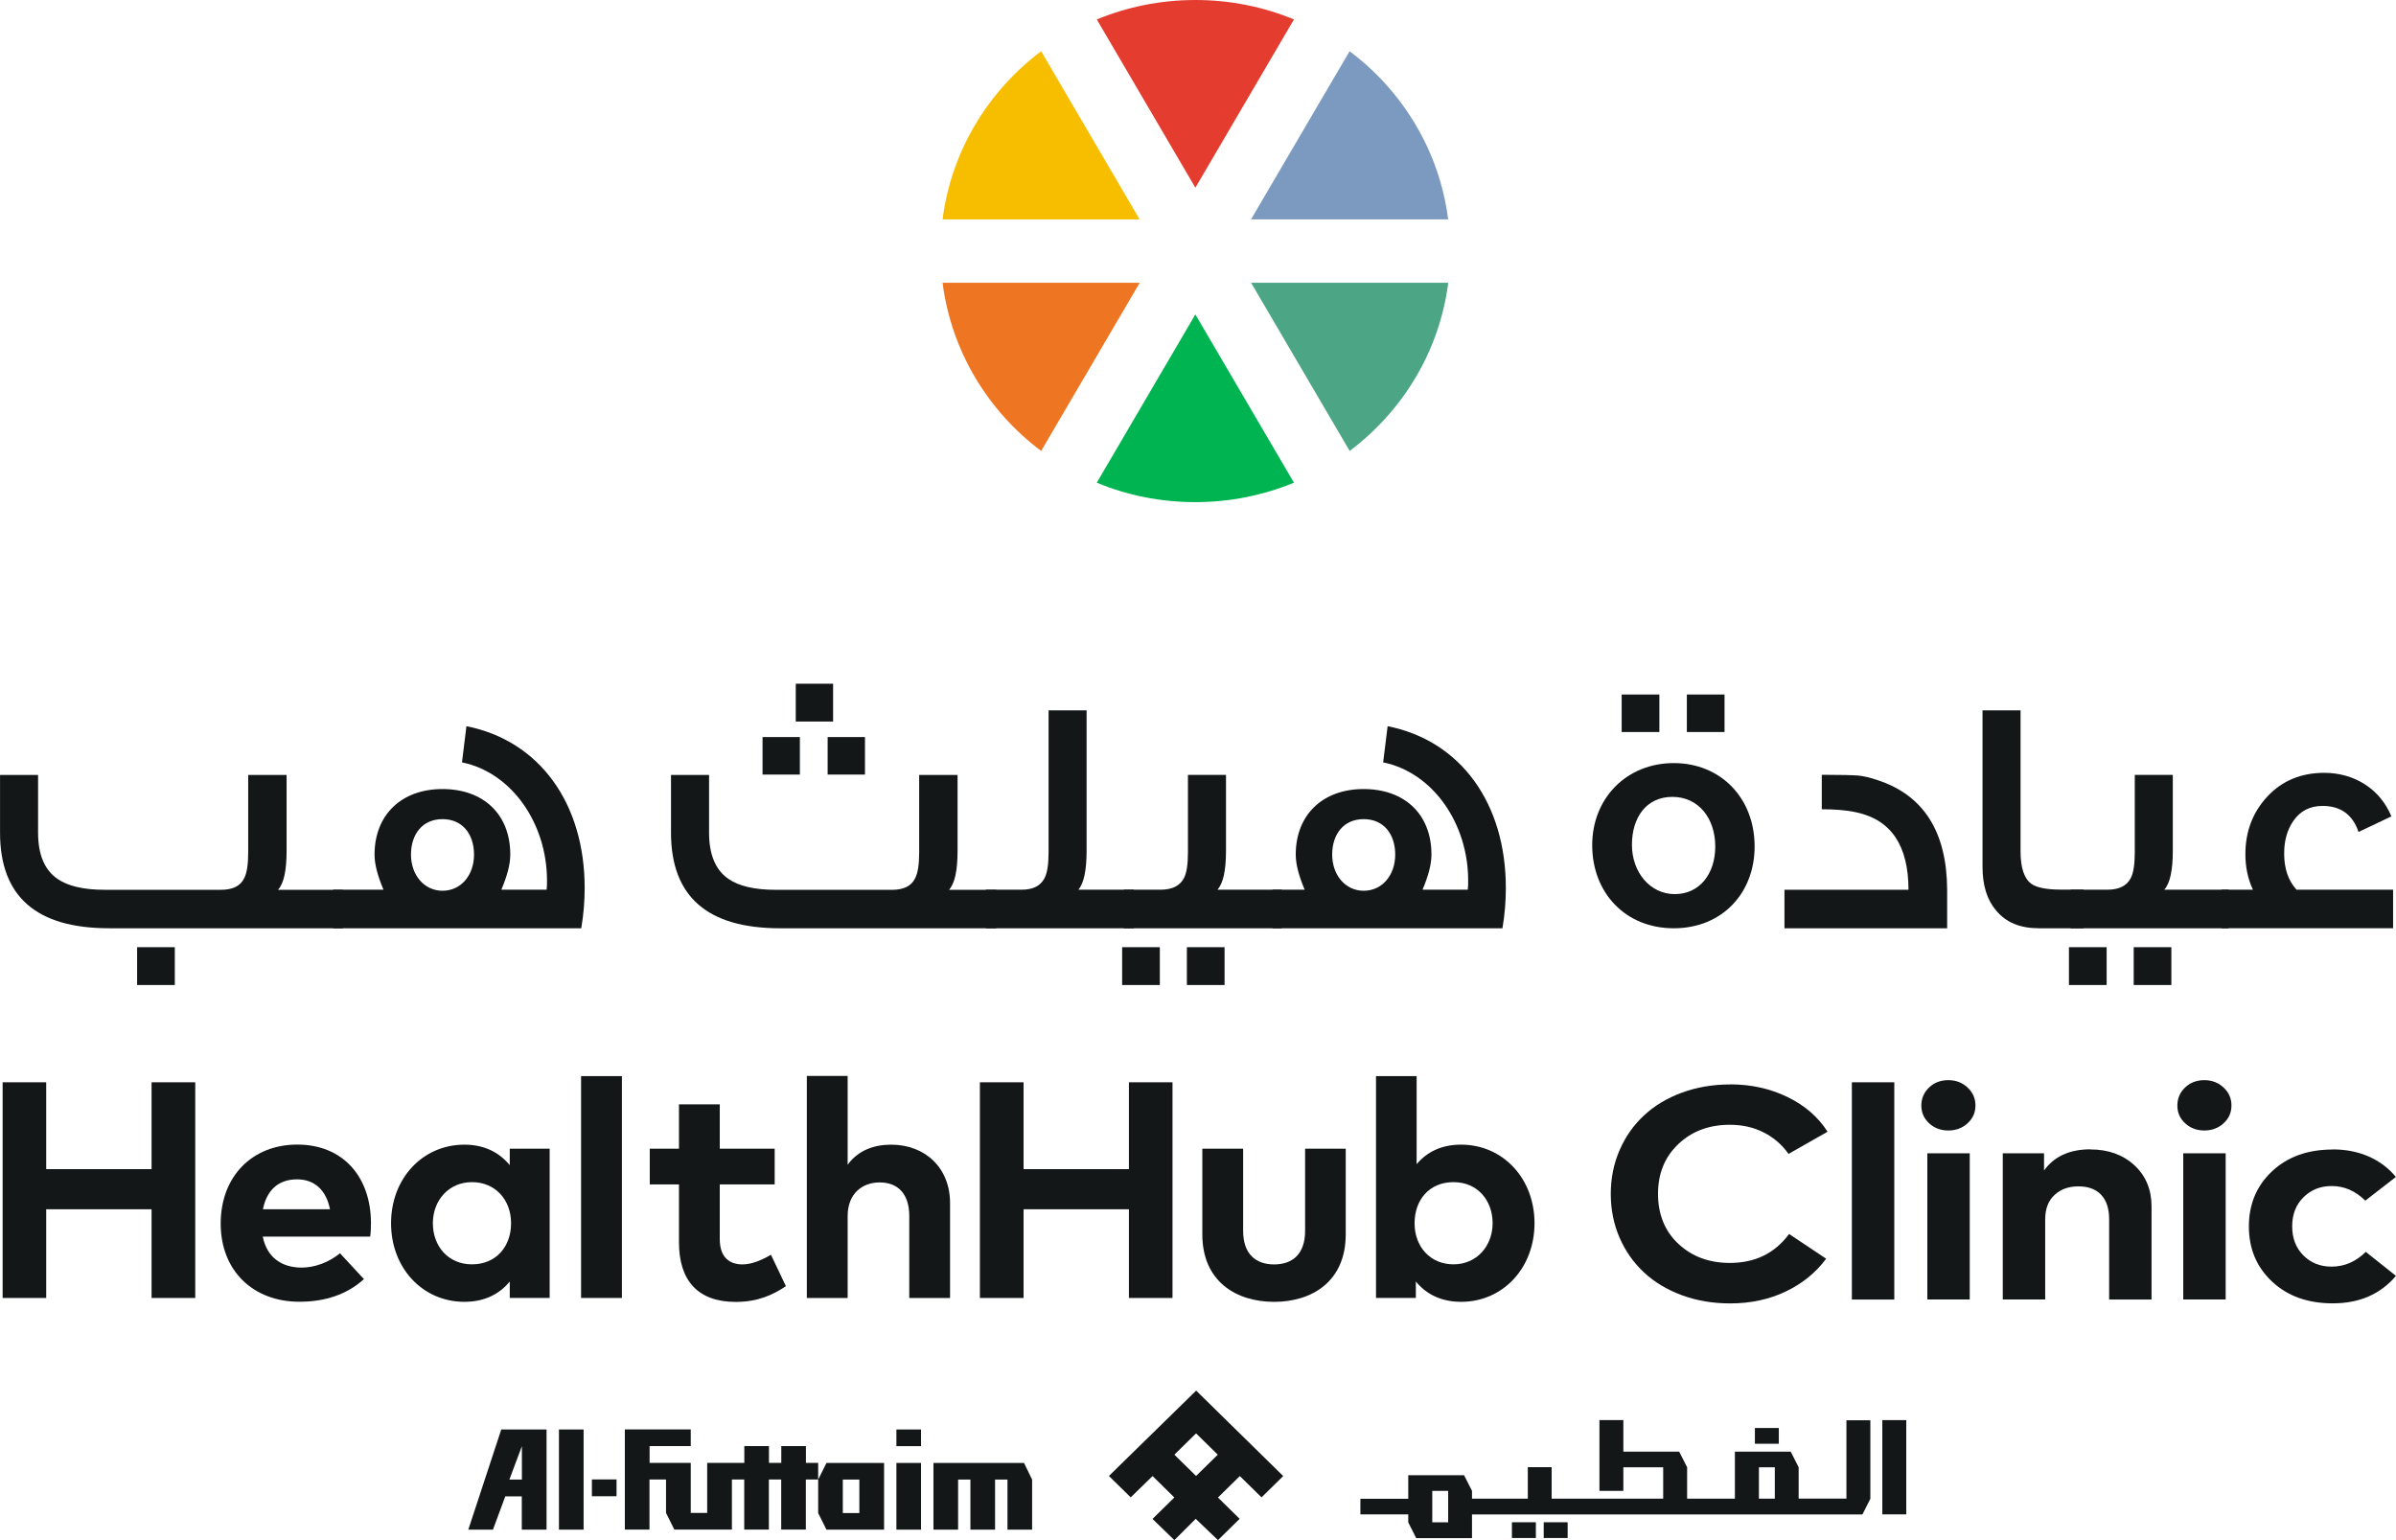
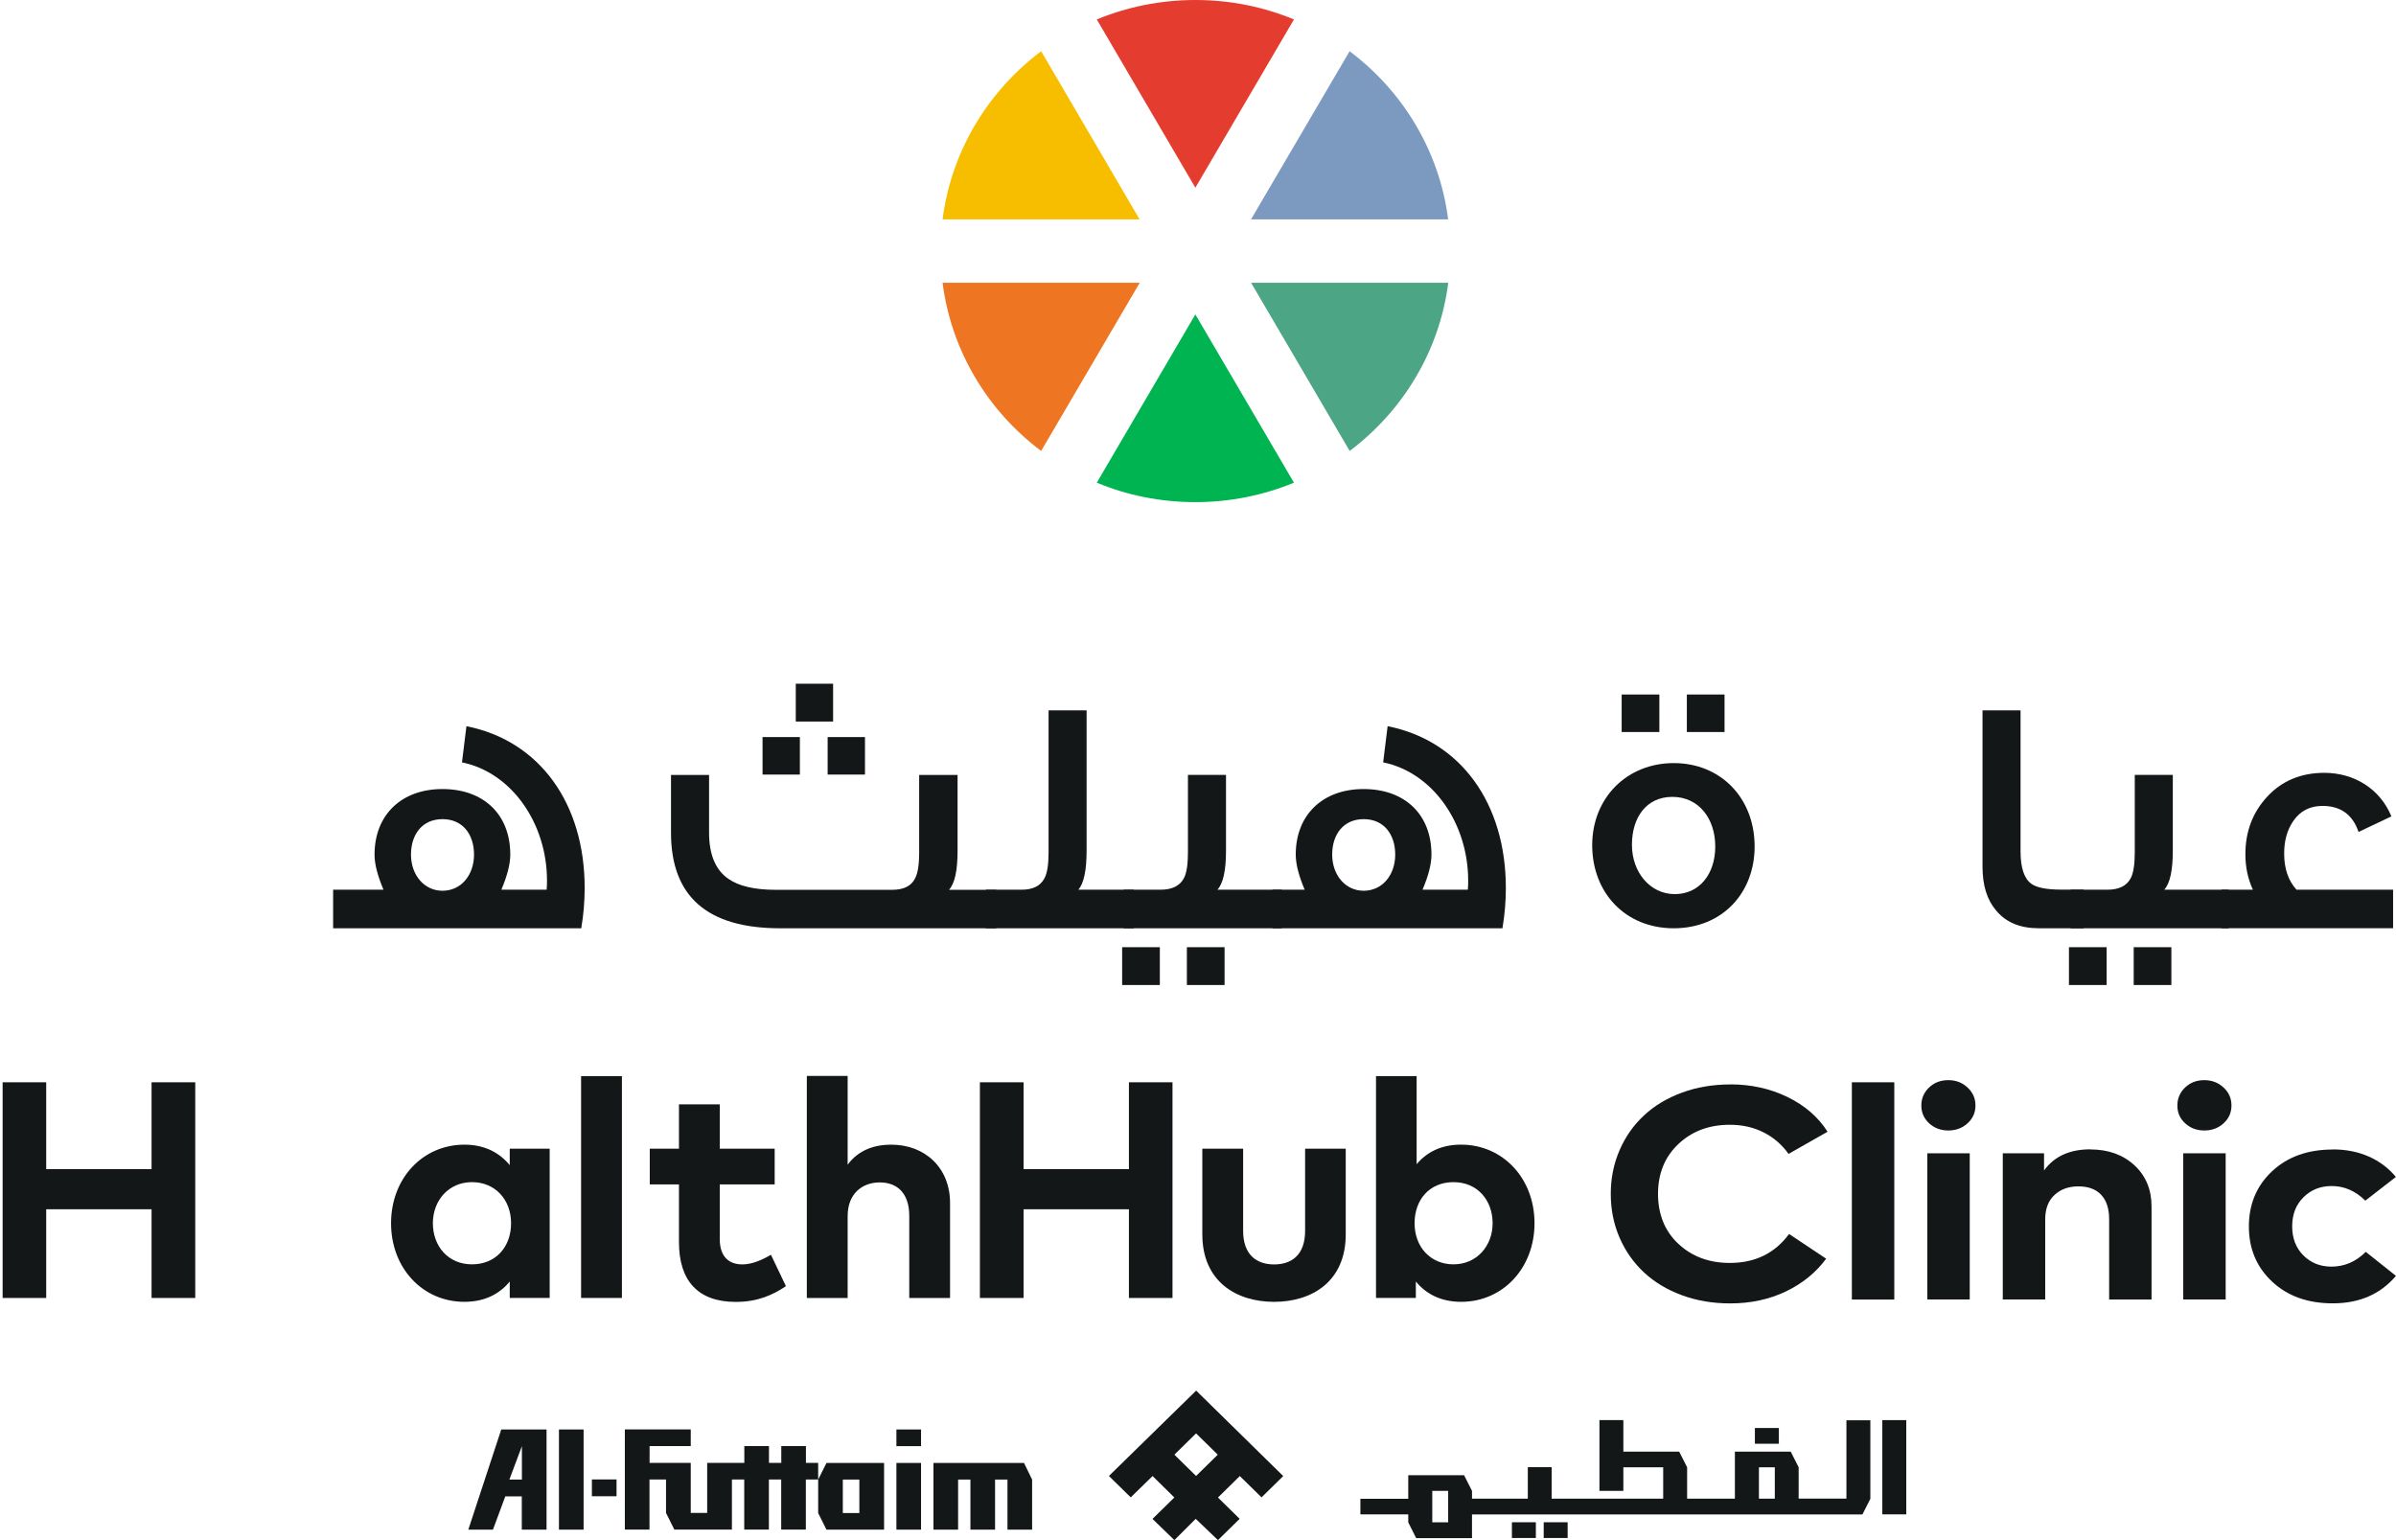
<svg xmlns="http://www.w3.org/2000/svg" width="112" height="72" viewBox="0 0 112 72" fill="none">
  <g clip-path="url(#clip0_4996_31676)">
    <path d="M2.16 54.656H7.085V50.596H9.127V60.679H7.085V56.532H2.16V60.679H0.123V50.596H2.16V54.656Z" fill="#131718" />
-     <path d="M17.341 57.178C17.341 57.396 17.329 57.651 17.304 57.811H12.282C12.487 58.819 13.205 59.259 14.102 59.259C14.716 59.259 15.379 59.012 15.893 58.589L17.012 59.798C16.206 60.526 15.183 60.855 13.994 60.855C11.823 60.855 10.316 59.399 10.316 57.202C10.316 55.005 11.777 53.508 13.898 53.508C16.018 53.508 17.333 54.997 17.341 57.173M12.29 56.532H15.425C15.25 55.639 14.703 55.133 13.885 55.133C12.988 55.133 12.462 55.668 12.29 56.532Z" fill="#131718" />
    <path d="M25.694 60.678H23.828V59.909C23.369 60.473 22.68 60.859 21.707 60.859C19.758 60.859 18.28 59.284 18.28 57.186C18.28 55.087 19.758 53.512 21.707 53.512C22.68 53.512 23.36 53.903 23.828 54.47V53.701H25.694V60.678ZM20.234 57.186C20.234 58.251 20.944 59.107 22.062 59.107C23.181 59.107 23.89 58.284 23.89 57.186C23.89 56.087 23.152 55.264 22.062 55.264C20.973 55.264 20.234 56.12 20.234 57.186Z" fill="#131718" />
    <path d="M29.071 50.307H27.163V60.678H29.071V50.307Z" fill="#131718" />
    <path d="M36.212 55.371H33.645V57.921C33.645 58.794 34.113 59.11 34.706 59.11C35.16 59.11 35.649 58.888 36.037 58.658L36.738 60.127C36.116 60.546 35.403 60.863 34.392 60.863C32.639 60.863 31.738 59.884 31.738 58.074V55.371H30.373V53.7H31.738V51.627H33.645V53.7H36.212V55.371Z" fill="#131718" />
    <path d="M39.623 54.45C40.128 53.759 40.879 53.512 41.656 53.512C43.263 53.512 44.41 54.614 44.41 56.235V60.679H42.503V56.84C42.503 55.832 41.989 55.277 41.121 55.277C40.303 55.277 39.623 55.803 39.623 56.852V60.679H37.715V50.299H39.623V54.446V54.45Z" fill="#131718" />
    <path d="M47.846 54.656H52.771V50.596H54.808V60.679H52.771V56.532H47.846V60.679H45.805V50.596H47.846V54.656Z" fill="#131718" />
    <path d="M62.906 57.704C62.906 59.909 61.328 60.86 59.558 60.86C57.789 60.86 56.202 59.909 56.202 57.704V53.701H58.11V57.54C58.11 58.654 58.732 59.111 59.558 59.111C60.385 59.111 61.007 58.659 61.007 57.54V53.701H62.906V57.704Z" fill="#131718" />
    <path d="M71.73 57.185C71.73 59.279 70.252 60.859 68.303 60.859C67.322 60.859 66.642 60.468 66.183 59.909V60.678H64.321V50.307H66.22V54.425C66.679 53.878 67.347 53.511 68.295 53.511C70.252 53.511 71.73 55.087 71.73 57.185ZM66.124 57.185C66.124 58.288 66.863 59.107 67.944 59.107C69.025 59.107 69.772 58.251 69.772 57.185C69.772 56.12 69.071 55.264 67.944 55.264C66.817 55.264 66.124 56.087 66.124 57.185Z" fill="#131718" />
    <path d="M80.871 50.693C81.852 50.693 82.75 50.891 83.559 51.286C84.369 51.681 84.991 52.22 85.429 52.907L83.605 53.944C83.296 53.511 82.908 53.174 82.441 52.94C81.973 52.701 81.443 52.582 80.859 52.582C79.89 52.582 79.089 52.882 78.454 53.483C77.82 54.083 77.503 54.861 77.503 55.811C77.503 56.762 77.82 57.56 78.459 58.152C79.097 58.745 79.895 59.041 80.859 59.041C82.044 59.041 82.967 58.588 83.63 57.687L85.363 58.843C84.879 59.497 84.248 60.008 83.472 60.378C82.695 60.748 81.831 60.933 80.876 60.933C80.066 60.933 79.314 60.806 78.621 60.551C77.928 60.295 77.34 59.942 76.852 59.489C76.367 59.037 75.983 58.498 75.708 57.864C75.432 57.231 75.295 56.548 75.295 55.815C75.295 55.083 75.432 54.4 75.708 53.767C75.983 53.133 76.363 52.594 76.852 52.142C77.336 51.689 77.928 51.335 78.621 51.08C79.314 50.825 80.066 50.697 80.876 50.697" fill="#131718" />
    <path d="M88.548 50.596H86.565V60.753H88.548V50.596Z" fill="#131718" />
    <path d="M90.175 50.838C90.418 50.607 90.718 50.496 91.073 50.496C91.428 50.496 91.728 50.611 91.974 50.842C92.221 51.072 92.342 51.352 92.342 51.681C92.342 52.01 92.221 52.286 91.974 52.512C91.728 52.738 91.428 52.849 91.073 52.849C90.718 52.849 90.422 52.738 90.175 52.512C89.933 52.286 89.812 52.01 89.812 51.681C89.812 51.352 89.933 51.068 90.175 50.838ZM92.075 60.748H90.092V53.915H92.075V60.748Z" fill="#131718" />
    <path d="M97.71 53.735C98.549 53.735 99.237 53.981 99.772 54.475C100.306 54.969 100.573 55.611 100.573 56.401V60.753H98.591V56.993C98.591 56.499 98.465 56.121 98.219 55.857C97.973 55.594 97.618 55.462 97.155 55.462C96.691 55.462 96.332 55.594 96.04 55.861C95.748 56.129 95.602 56.507 95.602 57.005V60.749H93.619V53.916H95.548V54.718C96.023 54.06 96.746 53.73 97.714 53.73" fill="#131718" />
    <path d="M102.143 50.838C102.385 50.607 102.685 50.496 103.04 50.496C103.395 50.496 103.695 50.611 103.942 50.842C104.188 51.072 104.309 51.352 104.309 51.681C104.309 52.01 104.188 52.286 103.942 52.512C103.695 52.738 103.395 52.849 103.04 52.849C102.685 52.849 102.389 52.738 102.143 52.512C101.896 52.286 101.78 52.01 101.78 51.681C101.78 51.352 101.901 51.068 102.143 50.838ZM104.038 60.748H102.055V53.915H104.038V60.748Z" fill="#131718" />
    <path d="M109.047 53.734C109.664 53.734 110.224 53.846 110.729 54.068C111.234 54.29 111.656 54.611 111.994 55.022L110.566 56.129C110.103 55.672 109.581 55.446 108.992 55.446C108.471 55.446 108.032 55.619 107.678 55.968C107.323 56.318 107.147 56.77 107.147 57.33C107.147 57.89 107.323 58.342 107.673 58.692C108.024 59.041 108.462 59.214 108.984 59.214C109.589 59.214 110.124 58.984 110.587 58.523L111.998 59.646C111.272 60.502 110.291 60.93 109.043 60.93C107.878 60.93 106.935 60.593 106.208 59.914C105.482 59.235 105.123 58.375 105.123 57.334C105.123 56.293 105.486 55.429 106.208 54.755C106.93 54.076 107.878 53.739 109.043 53.739" fill="#131718" />
-     <path d="M16.023 43.395H5.095C1.697 43.395 0.002 41.91 0.002 38.927V36.228H1.78V38.927C1.78 39.952 2.085 40.68 2.695 41.091C3.175 41.425 3.913 41.597 4.89 41.597H10.337C10.867 41.597 11.235 41.425 11.41 41.062C11.54 40.824 11.602 40.417 11.602 39.861V36.228H13.397V39.767C13.397 40.696 13.268 41.297 12.996 41.597H16.023V43.399V43.395ZM8.171 46.049H6.409V44.28H8.171V46.049Z" fill="#131718" />
    <path d="M27.171 43.395H15.572V41.593H17.926C17.654 40.947 17.508 40.408 17.508 39.952C17.508 38.088 18.773 36.887 20.681 36.887C22.588 36.887 23.853 38.055 23.853 39.952C23.853 40.408 23.707 40.947 23.436 41.593H25.552C25.569 41.449 25.569 41.309 25.569 41.165C25.569 38.495 23.92 36.113 21.595 35.64L21.803 33.949C25.23 34.628 27.33 37.566 27.33 41.511C27.33 42.128 27.28 42.757 27.171 43.391M22.158 39.952C22.158 39.005 21.628 38.294 20.685 38.294C19.741 38.294 19.211 39.005 19.211 39.952C19.211 40.898 19.821 41.642 20.685 41.642C21.549 41.642 22.158 40.914 22.158 39.952Z" fill="#131718" />
    <path d="M46.569 43.396H36.463C33.065 43.396 31.366 41.911 31.366 38.928V36.229H33.145V38.928C33.145 39.952 33.449 40.681 34.059 41.092C34.539 41.425 35.278 41.598 36.254 41.598H41.702C42.232 41.598 42.599 41.425 42.774 41.063C42.904 40.825 42.966 40.417 42.966 39.862V36.229H44.761V39.767C44.761 40.697 44.632 41.298 44.361 41.598H46.569V43.4V43.396ZM37.39 36.209H35.645V34.456H37.39V36.209ZM38.943 33.732H37.198V31.963H38.943V33.732ZM40.433 36.209H38.688V34.456H40.433V36.209Z" fill="#131718" />
    <path d="M52.997 43.395H46.084V41.593H47.75C48.28 41.593 48.631 41.421 48.823 41.059C48.952 40.82 49.015 40.413 49.015 39.857V33.209H50.793V39.763C50.793 40.692 50.663 41.293 50.409 41.593H52.997V43.395Z" fill="#131718" />
    <path d="M54.216 46.049H52.454V44.28H54.216V46.049ZM59.917 43.395H52.533V41.593H54.249C54.779 41.593 55.146 41.421 55.338 41.059C55.468 40.82 55.53 40.413 55.53 39.857V36.225H57.309V39.763C57.309 40.693 57.179 41.293 56.908 41.593H59.917V43.395ZM57.242 46.049H55.48V44.28H57.242V46.049Z" fill="#131718" />
    <path d="M70.232 43.395H59.483V41.593H60.986C60.715 40.947 60.569 40.408 60.569 39.952C60.569 38.088 61.833 36.887 63.741 36.887C65.649 36.887 66.913 38.055 66.913 39.952C66.913 40.408 66.767 40.947 66.496 41.593H68.612C68.629 41.449 68.629 41.309 68.629 41.165C68.629 38.495 66.98 36.113 64.655 35.64L64.864 33.949C68.291 34.628 70.39 37.566 70.39 41.511C70.39 42.128 70.34 42.757 70.232 43.391M65.219 39.952C65.219 39.005 64.689 38.294 63.745 38.294C62.802 38.294 62.272 39.005 62.272 39.952C62.272 40.898 62.881 41.642 63.745 41.642C64.609 41.642 65.219 40.914 65.219 39.952Z" fill="#131718" />
    <path d="M82.019 39.574C82.019 41.738 80.513 43.396 78.238 43.396C75.963 43.396 74.427 41.721 74.427 39.512C74.427 37.303 76.046 35.674 78.238 35.674C80.429 35.674 82.019 37.299 82.019 39.574ZM77.566 34.221H75.804V32.469H77.566V34.221ZM80.179 39.574C80.179 38.249 79.394 37.253 78.175 37.253C76.956 37.253 76.284 38.216 76.284 39.495C76.284 40.775 77.132 41.799 78.288 41.799C79.444 41.799 80.179 40.853 80.179 39.574ZM80.613 34.221H78.851V32.469H80.613V34.221Z" fill="#131718" />
-     <path d="M91.023 43.396H83.414V41.594H89.211C89.211 39.524 88.393 38.323 86.778 37.977C86.281 37.866 85.734 37.833 85.158 37.833V36.221C86.039 36.221 86.598 36.237 86.824 36.254C87.049 36.27 87.367 36.332 87.784 36.476C89.929 37.188 91.002 38.891 91.019 41.594V43.396H91.023Z" fill="#131718" />
    <path d="M97.401 43.395H95.301C94.437 43.395 93.778 43.128 93.314 42.573C92.88 42.066 92.672 41.388 92.672 40.52V33.209H94.45V39.808C94.45 40.581 94.625 41.087 94.963 41.322C95.205 41.495 95.669 41.589 96.341 41.589H97.397V43.391L97.401 43.395Z" fill="#131718" />
    <path d="M98.474 46.049H96.712V44.28H98.474V46.049ZM104.176 43.395H96.792V41.593H98.507C99.037 41.593 99.405 41.421 99.597 41.059C99.726 40.82 99.789 40.413 99.789 39.857V36.225H101.567V39.763C101.567 40.693 101.438 41.293 101.166 41.593H104.176V43.395ZM101.5 46.049H99.739V44.28H101.5V46.049Z" fill="#131718" />
    <path d="M111.864 43.394H103.842V41.592H105.311C105.069 41.07 104.96 40.519 104.96 39.934C104.96 38.877 105.298 37.976 105.987 37.236C106.676 36.495 107.573 36.129 108.646 36.129C110.057 36.129 111.259 36.886 111.785 38.165L110.249 38.894C109.978 38.087 109.414 37.676 108.567 37.676C107.974 37.676 107.523 37.914 107.206 38.371C106.918 38.782 106.772 39.288 106.772 39.901C106.772 40.613 106.964 41.164 107.348 41.592H111.864V43.394Z" fill="#131718" />
    <path d="M24.396 67.606V69.169H23.811L24.396 67.606ZM24.396 71.51H25.548V66.828H23.431L21.891 71.51H23.043L23.619 69.955H24.391V71.51H24.396ZM41.326 71.51V68.392H38.633L38.245 69.169V70.733L38.633 71.51H41.326ZM39.397 69.169H40.17V70.733H39.397V69.169ZM27.28 66.828H26.128V71.51H27.28V66.828ZM46.514 69.169V71.51H45.362V69.169H44.786V71.51H43.634V68.392H47.867L48.246 69.169V71.51H47.094V69.169H46.518H46.514ZM43.054 71.51V68.392H41.902V71.51H43.054ZM43.054 66.828H41.902V67.606H43.054V66.828ZM28.82 69.161H27.668V69.947H28.82V69.161ZM38.245 68.388V69.165H37.669V71.506H36.517V69.165H35.941V71.506H34.789V69.165H34.213V71.506H31.521L31.133 70.728V69.165H30.36V71.506H29.208V66.824H32.289V67.602H30.365V68.388H32.289V70.728H33.057V68.388H34.793V67.602H35.945V68.388H36.521V67.602H37.673V68.388H38.249H38.245Z" fill="#131718" />
    <path d="M55.91 69L56.924 68.005L55.91 67.009L54.896 68.005L55.91 69ZM54.892 70.004L53.877 69.004L52.855 70L51.836 69L55.914 65.01L59.984 69.004L58.97 70L57.955 69.004L56.933 70.008L57.947 71.004L56.933 71.999L55.893 71.004L54.896 71.999L53.873 71.008L54.896 70.004H54.892Z" fill="#131718" />
    <path d="M89.107 66.389H87.988V70.795H89.107V66.389Z" fill="#131718" />
    <path d="M83.15 66.758H82.032V67.494H83.15V66.758Z" fill="#131718" />
    <path d="M82.963 70.062H82.22V68.594H82.963V70.062ZM67.694 71.165H66.951V69.696H67.694V71.165ZM86.314 70.058H84.077V68.594L83.706 67.862H81.097V70.062H78.864V68.594L78.492 67.862H75.883V66.389H74.765V69.696H75.883V68.594H77.745V70.062H72.531V68.59H71.417V70.062H68.808V69.696L68.437 68.964H65.828V70.067H63.591V70.795H65.828V71.169L66.199 71.906H68.808V70.799H87.058L87.429 70.067V66.397H86.31V70.067L86.314 70.058Z" fill="#131718" />
    <path d="M73.279 71.164H72.16V71.9H73.279V71.164Z" fill="#131718" />
    <path d="M71.793 71.164H70.674V71.9H71.793V71.164Z" fill="#131718" />
    <path d="M44.06 13.219C44.469 16.419 46.185 19.221 48.668 21.081L53.276 13.219H44.064H44.06Z" fill="#EE7623" />
    <path d="M67.694 10.257C67.285 7.056 65.569 4.254 63.086 2.395L58.477 10.257H67.69H67.694Z" fill="#7C9AC0" />
    <path d="M60.485 0.909C59.066 0.321 57.513 0 55.877 0C54.241 0 52.688 0.325 51.269 0.909L55.877 8.775L60.485 0.909Z" fill="#E43D30" />
    <path d="M48.668 2.395C46.189 4.258 44.469 7.056 44.06 10.257H53.272L48.668 2.395Z" fill="#F7BE00" />
    <path d="M67.694 13.219H58.482L63.09 21.081C65.569 19.217 67.289 16.419 67.698 13.219" fill="#4CA585" />
    <path d="M51.269 22.565C52.688 23.154 54.241 23.474 55.877 23.474C57.513 23.474 59.066 23.149 60.485 22.565L55.877 14.699L51.269 22.565Z" fill="#00B451" />
  </g>
  <defs>
    <clipPath id="clip0_4996_31676">
      <rect width="112" height="72" fill="white" />
    </clipPath>
  </defs>
</svg>